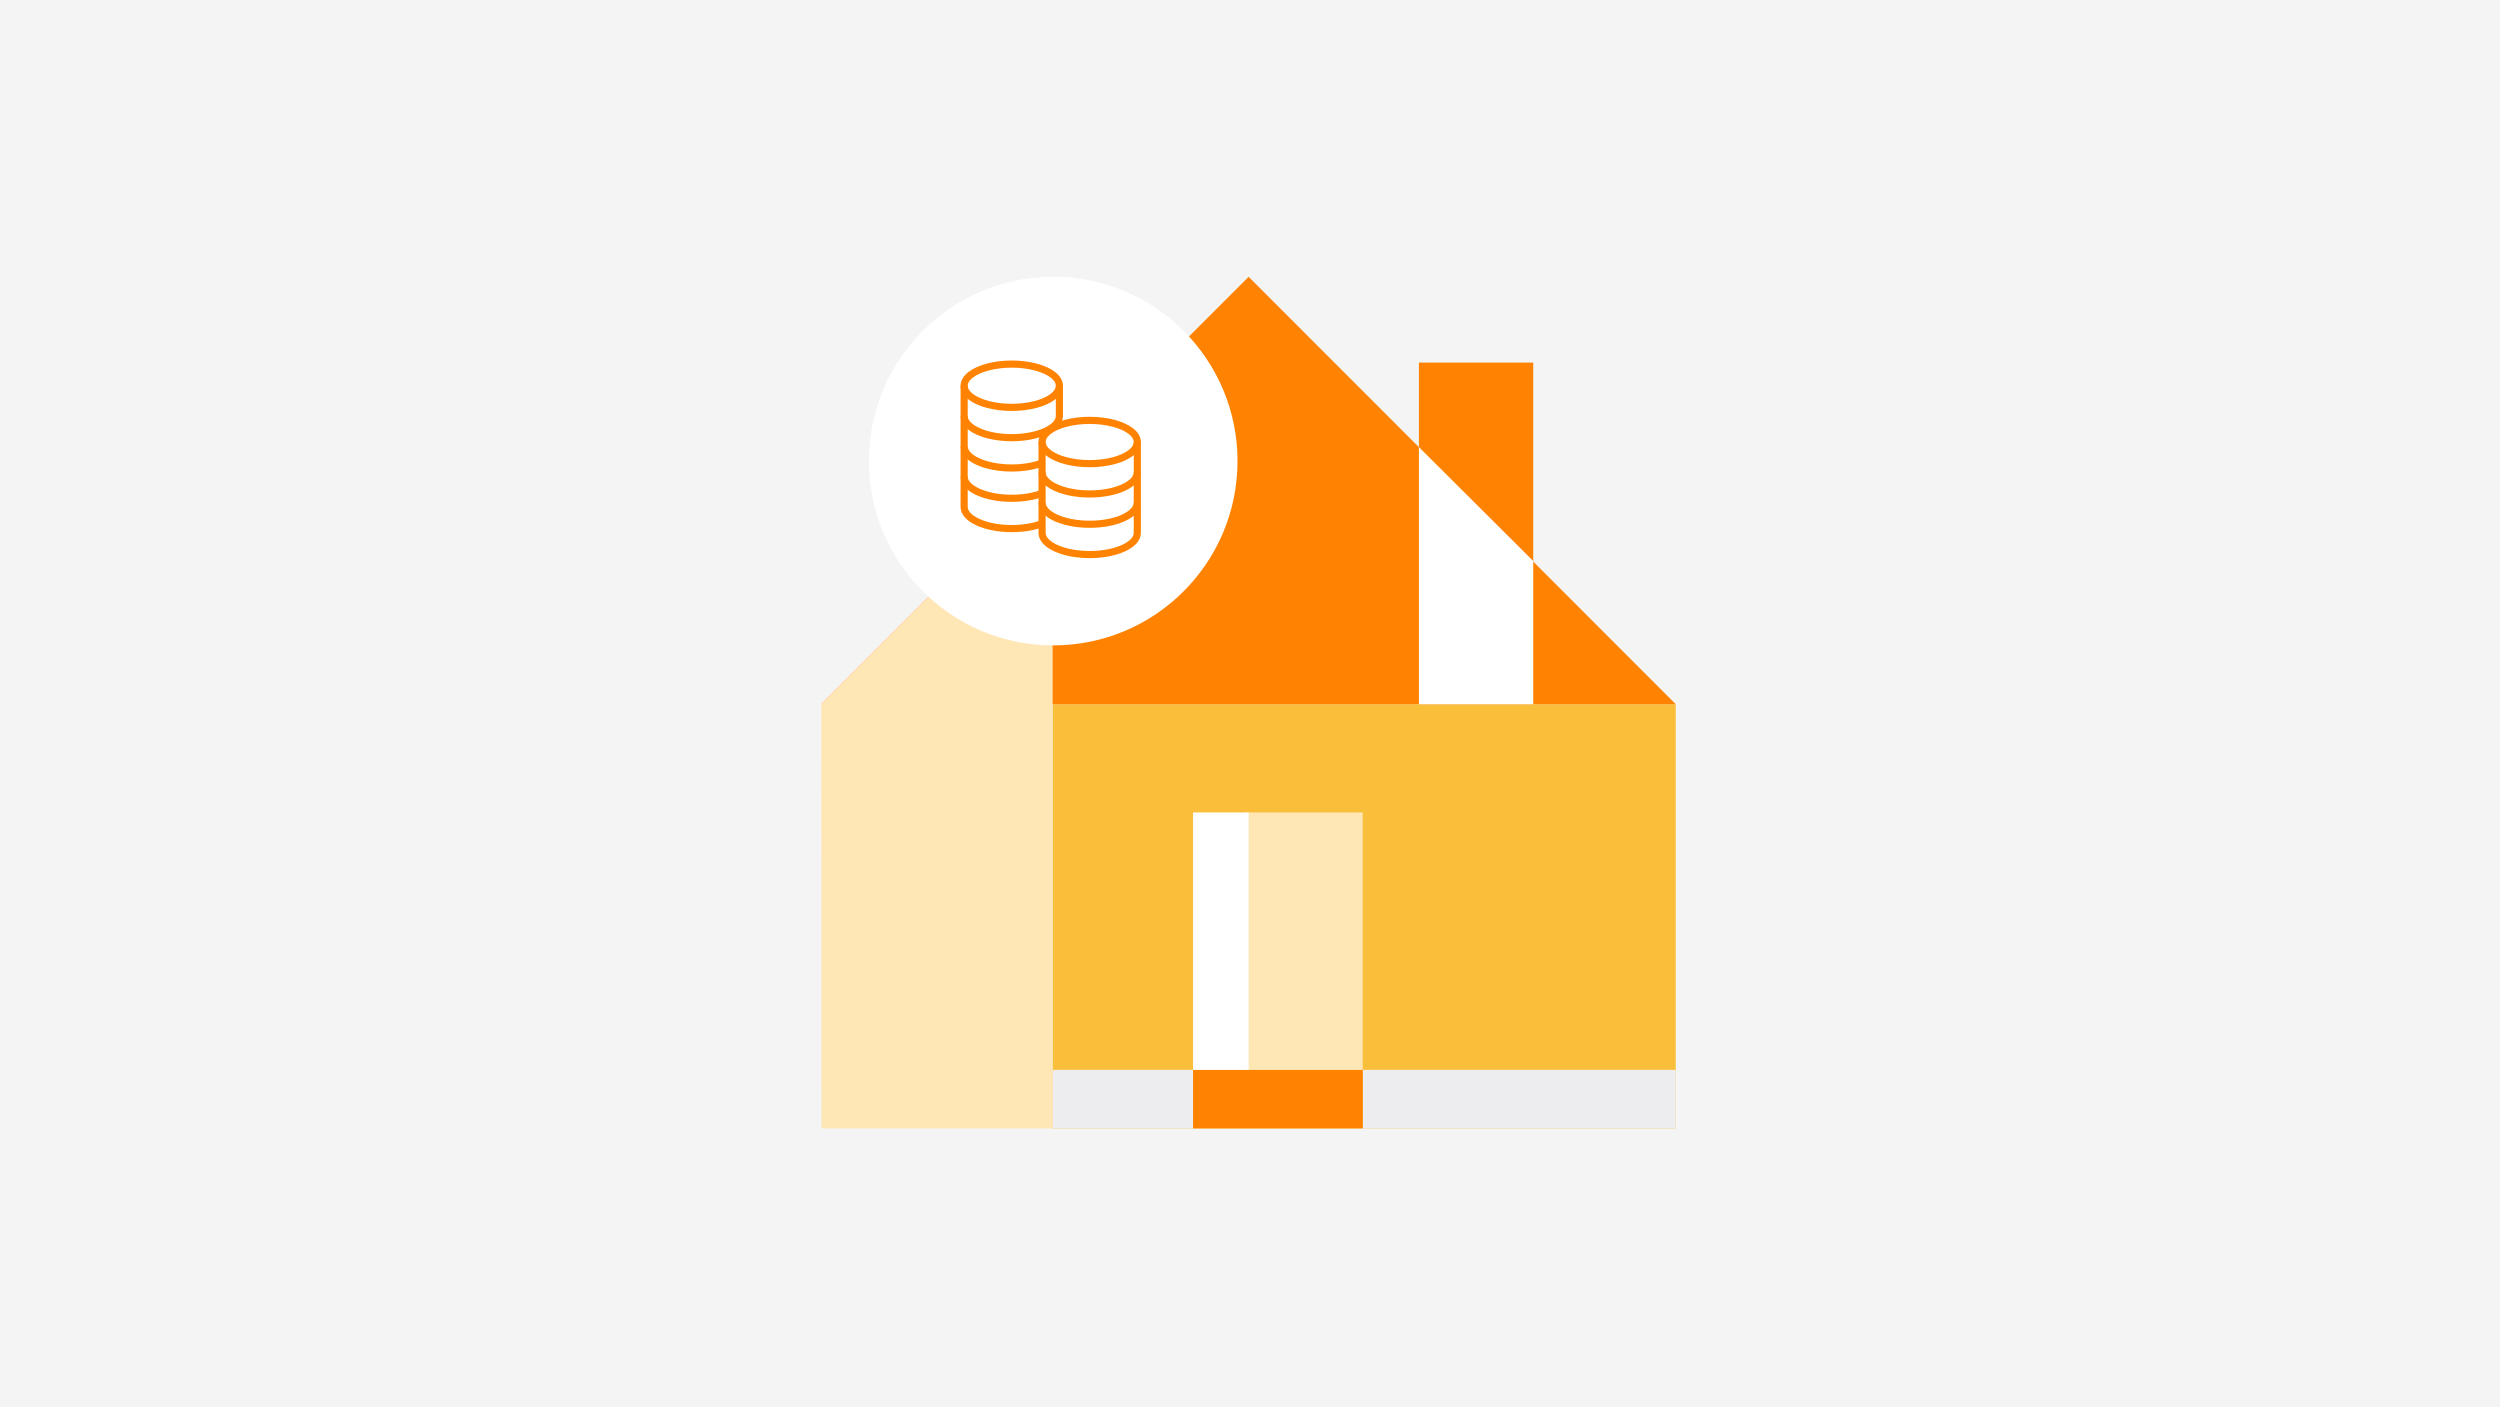
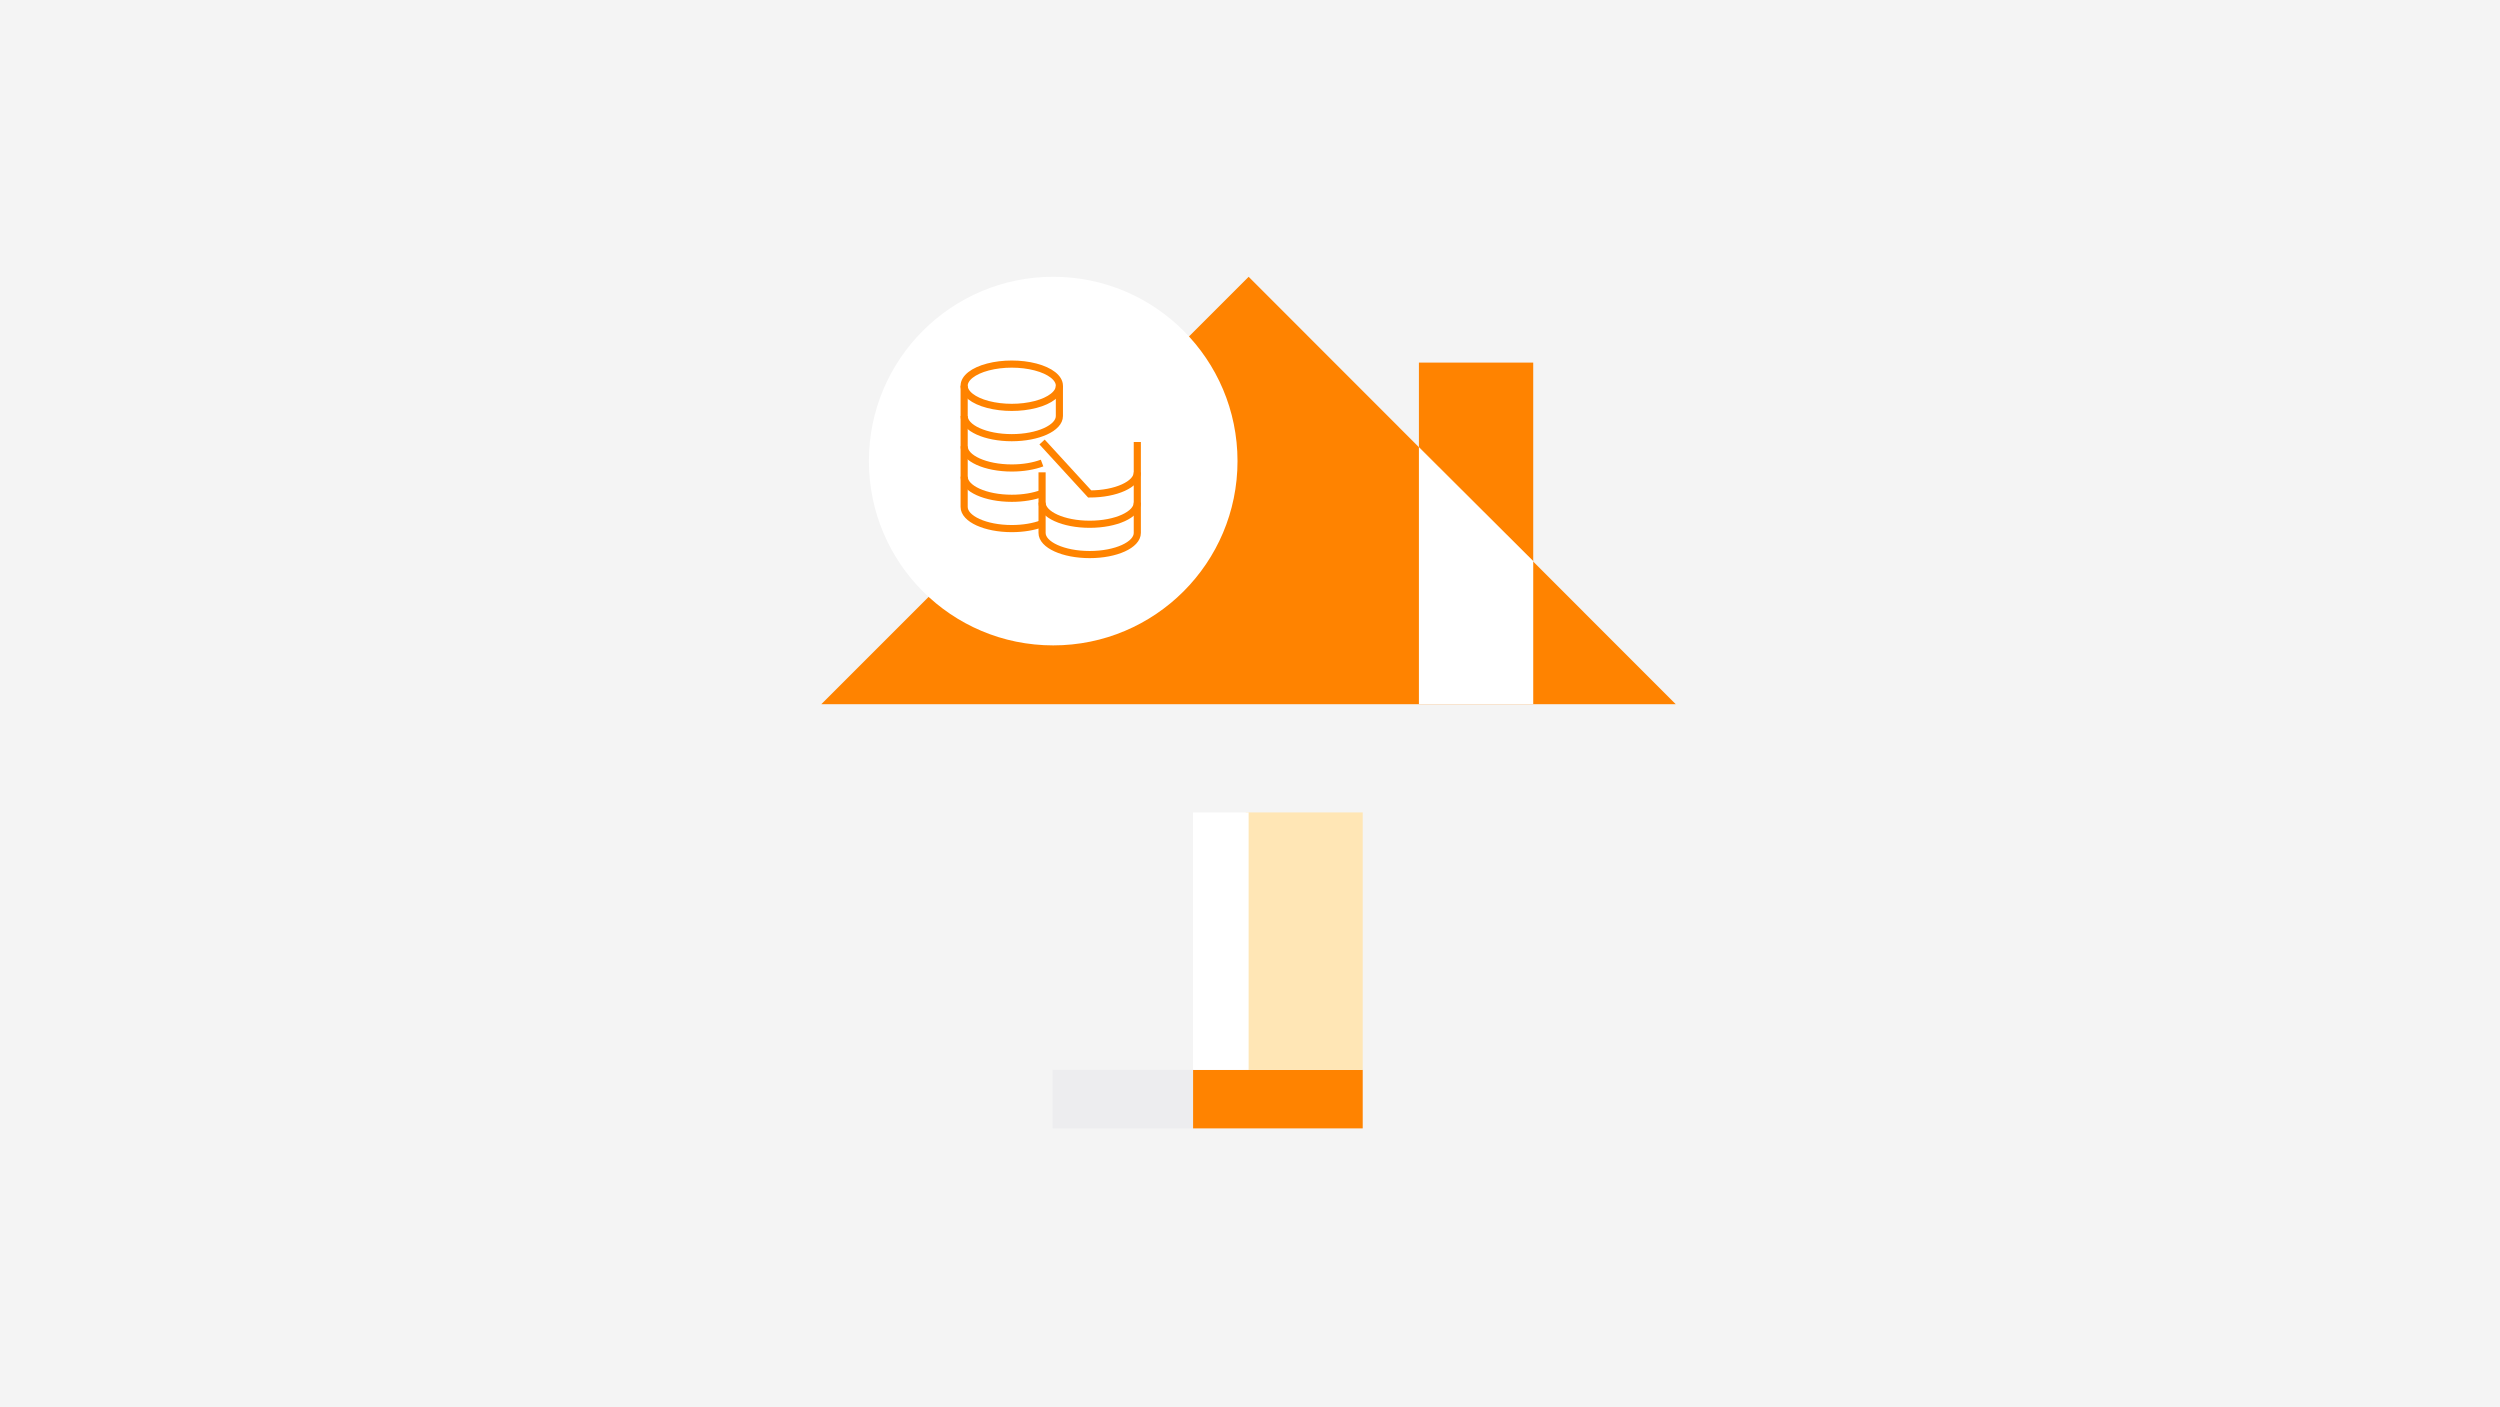
<svg xmlns="http://www.w3.org/2000/svg" height="788px" version="1.1" viewBox="0 0 1400 788" width="1400px">
  <rect x="0" y="0" width="1400" height="788" fill="#333333" stroke="none" />
  <title>ikon_beregn_hvormegetkoebefor_1400x788_graa</title>
  <defs>
    <rect height="788" id="path-1" width="1400" x="0" y="0" />
  </defs>
  <g fill="none" fill-rule="evenodd" id="ikon_beregn_hvormegetkoebefor_1400x788_graa" stroke="none" stroke-width="1">
    <mask fill="white" id="mask-2">
      <use href="#path-1" />
    </mask>
    <use fill="#F4F4F4" href="#path-1" id="Rectangle" />
    <g id="Group-12" mask="url(#mask-2)">
      <g transform="translate(459.923, 155)">
-         <rect fill="#FABF3A" height="237.543" id="Rectangle" width="348.942" x="129.546" y="239.354" />
-         <rect fill="#EDEDEF" height="32.765" id="Rectangle" width="175.29" x="303.198" y="444.132" />
        <rect fill="#FF8300" height="32.765" id="Rectangle" width="95.017" x="208.181" y="444.132" />
        <rect fill="#FFE6B5" height="144.164" id="Rectangle" width="65.529" x="237.669" y="299.968" />
        <rect fill="#FFFFFF" height="144.164" id="Rectangle" width="31.126" x="208.181" y="299.968" />
        <rect fill="#EDEDEF" height="32.765" id="Rectangle" width="78.635" x="129.546" y="444.132" />
        <polygon fill="#FF8300" id="Path-8" points="478.488 239.354 239.307 0 -5.31228122e-14 239.354" />
-         <polygon fill="#FFE6B5" id="Rectangle" points="129.546 109.767 129.546 476.897 0.126 476.897 0 239.354" />
        <polygon fill="#FF8300" id="Path-9" points="334.667 48.065 398.684 48.065 398.684 159.28 334.667 95.453" />
        <polygon fill="#FFFFFF" id="Path-10" points="334.667 95.453 398.684 159.28 398.684 239.354 334.667 239.354" />
        <circle cx="129.875" cy="103.208" fill="#FFFFFF" id="Oval" r="103.208" />
        <g fill="none" id="coins" stroke-width="1" transform="translate(80, 48.889)">
          <path d="M53.333,12.121 C53.333,16.452 48.251,20.453 40,22.618 C31.749,24.784 21.584,24.784 13.333,22.618 C5.083,20.453 0,16.452 0,12.121 C0,7.791 5.083,3.789 13.333,1.624 C21.584,-0.541 31.749,-0.541 40,1.624 C48.251,3.789 53.333,7.791 53.333,12.121 Z" id="Stroke-1" stroke="#FF8300" stroke-linecap="square" stroke-width="4" />
          <path d="M53.333,12.121 L53.333,29.091 C53.333,35.784 41.394,41.212 26.667,41.212 C11.939,41.212 0,35.784 0,29.091 L0,12.121" id="Stroke-3" stroke="#FF8300" stroke-width="4" />
          <path d="M43.636,55.411 C39.025,57.142 33.113,58.182 26.667,58.182 C11.939,58.182 0,52.754 0,46.061 L0,29.091" id="Stroke-5" stroke="#FF8300" stroke-width="4" />
          <path d="M43.634,72.381 C39.025,74.112 33.113,75.152 26.667,75.152 C11.939,75.152 0,69.724 0,63.03 L0,46.061" id="Stroke-7" stroke="#FF8300" stroke-width="4" />
          <path d="M43.636,89.35 C39.025,91.081 33.113,92.121 26.667,92.121 C11.939,92.121 0,86.693 0,80 L0,63.03" id="Stroke-9" stroke="#FF8300" stroke-width="4" />
-           <path d="M96.97,43.636 C96.97,47.967 91.887,51.968 83.636,54.134 C75.386,56.299 65.22,56.299 56.97,54.134 C48.719,51.968 43.636,47.967 43.636,43.636 C43.636,39.306 48.719,35.304 56.97,33.139 C65.22,30.974 75.386,30.974 83.636,33.139 C91.887,35.304 96.97,39.306 96.97,43.636 Z" id="Stroke-11" stroke="#FF8300" stroke-linecap="square" stroke-width="4" />
-           <path d="M96.97,43.636 L96.97,60.606 C96.97,67.299 85.03,72.727 70.303,72.727 C55.576,72.727 43.636,67.299 43.636,60.606 L43.636,43.636" id="Stroke-13" stroke="#FF8300" stroke-width="4" />
+           <path d="M96.97,43.636 L96.97,60.606 C96.97,67.299 85.03,72.727 70.303,72.727 L43.636,43.636" id="Stroke-13" stroke="#FF8300" stroke-width="4" />
          <path d="M96.97,60.606 L96.97,77.576 C96.97,84.269 85.03,89.697 70.303,89.697 C55.576,89.697 43.636,84.269 43.636,77.576 L43.636,60.606" id="Stroke-15" stroke="#FF8300" stroke-width="4" />
          <path d="M96.97,77.576 L96.97,94.545 C96.97,101.239 85.03,106.667 70.303,106.667 C55.576,106.667 43.636,101.239 43.636,94.545 L43.636,77.576" id="Stroke-17" stroke="#FF8300" stroke-width="4" />
        </g>
      </g>
    </g>
  </g>
</svg>